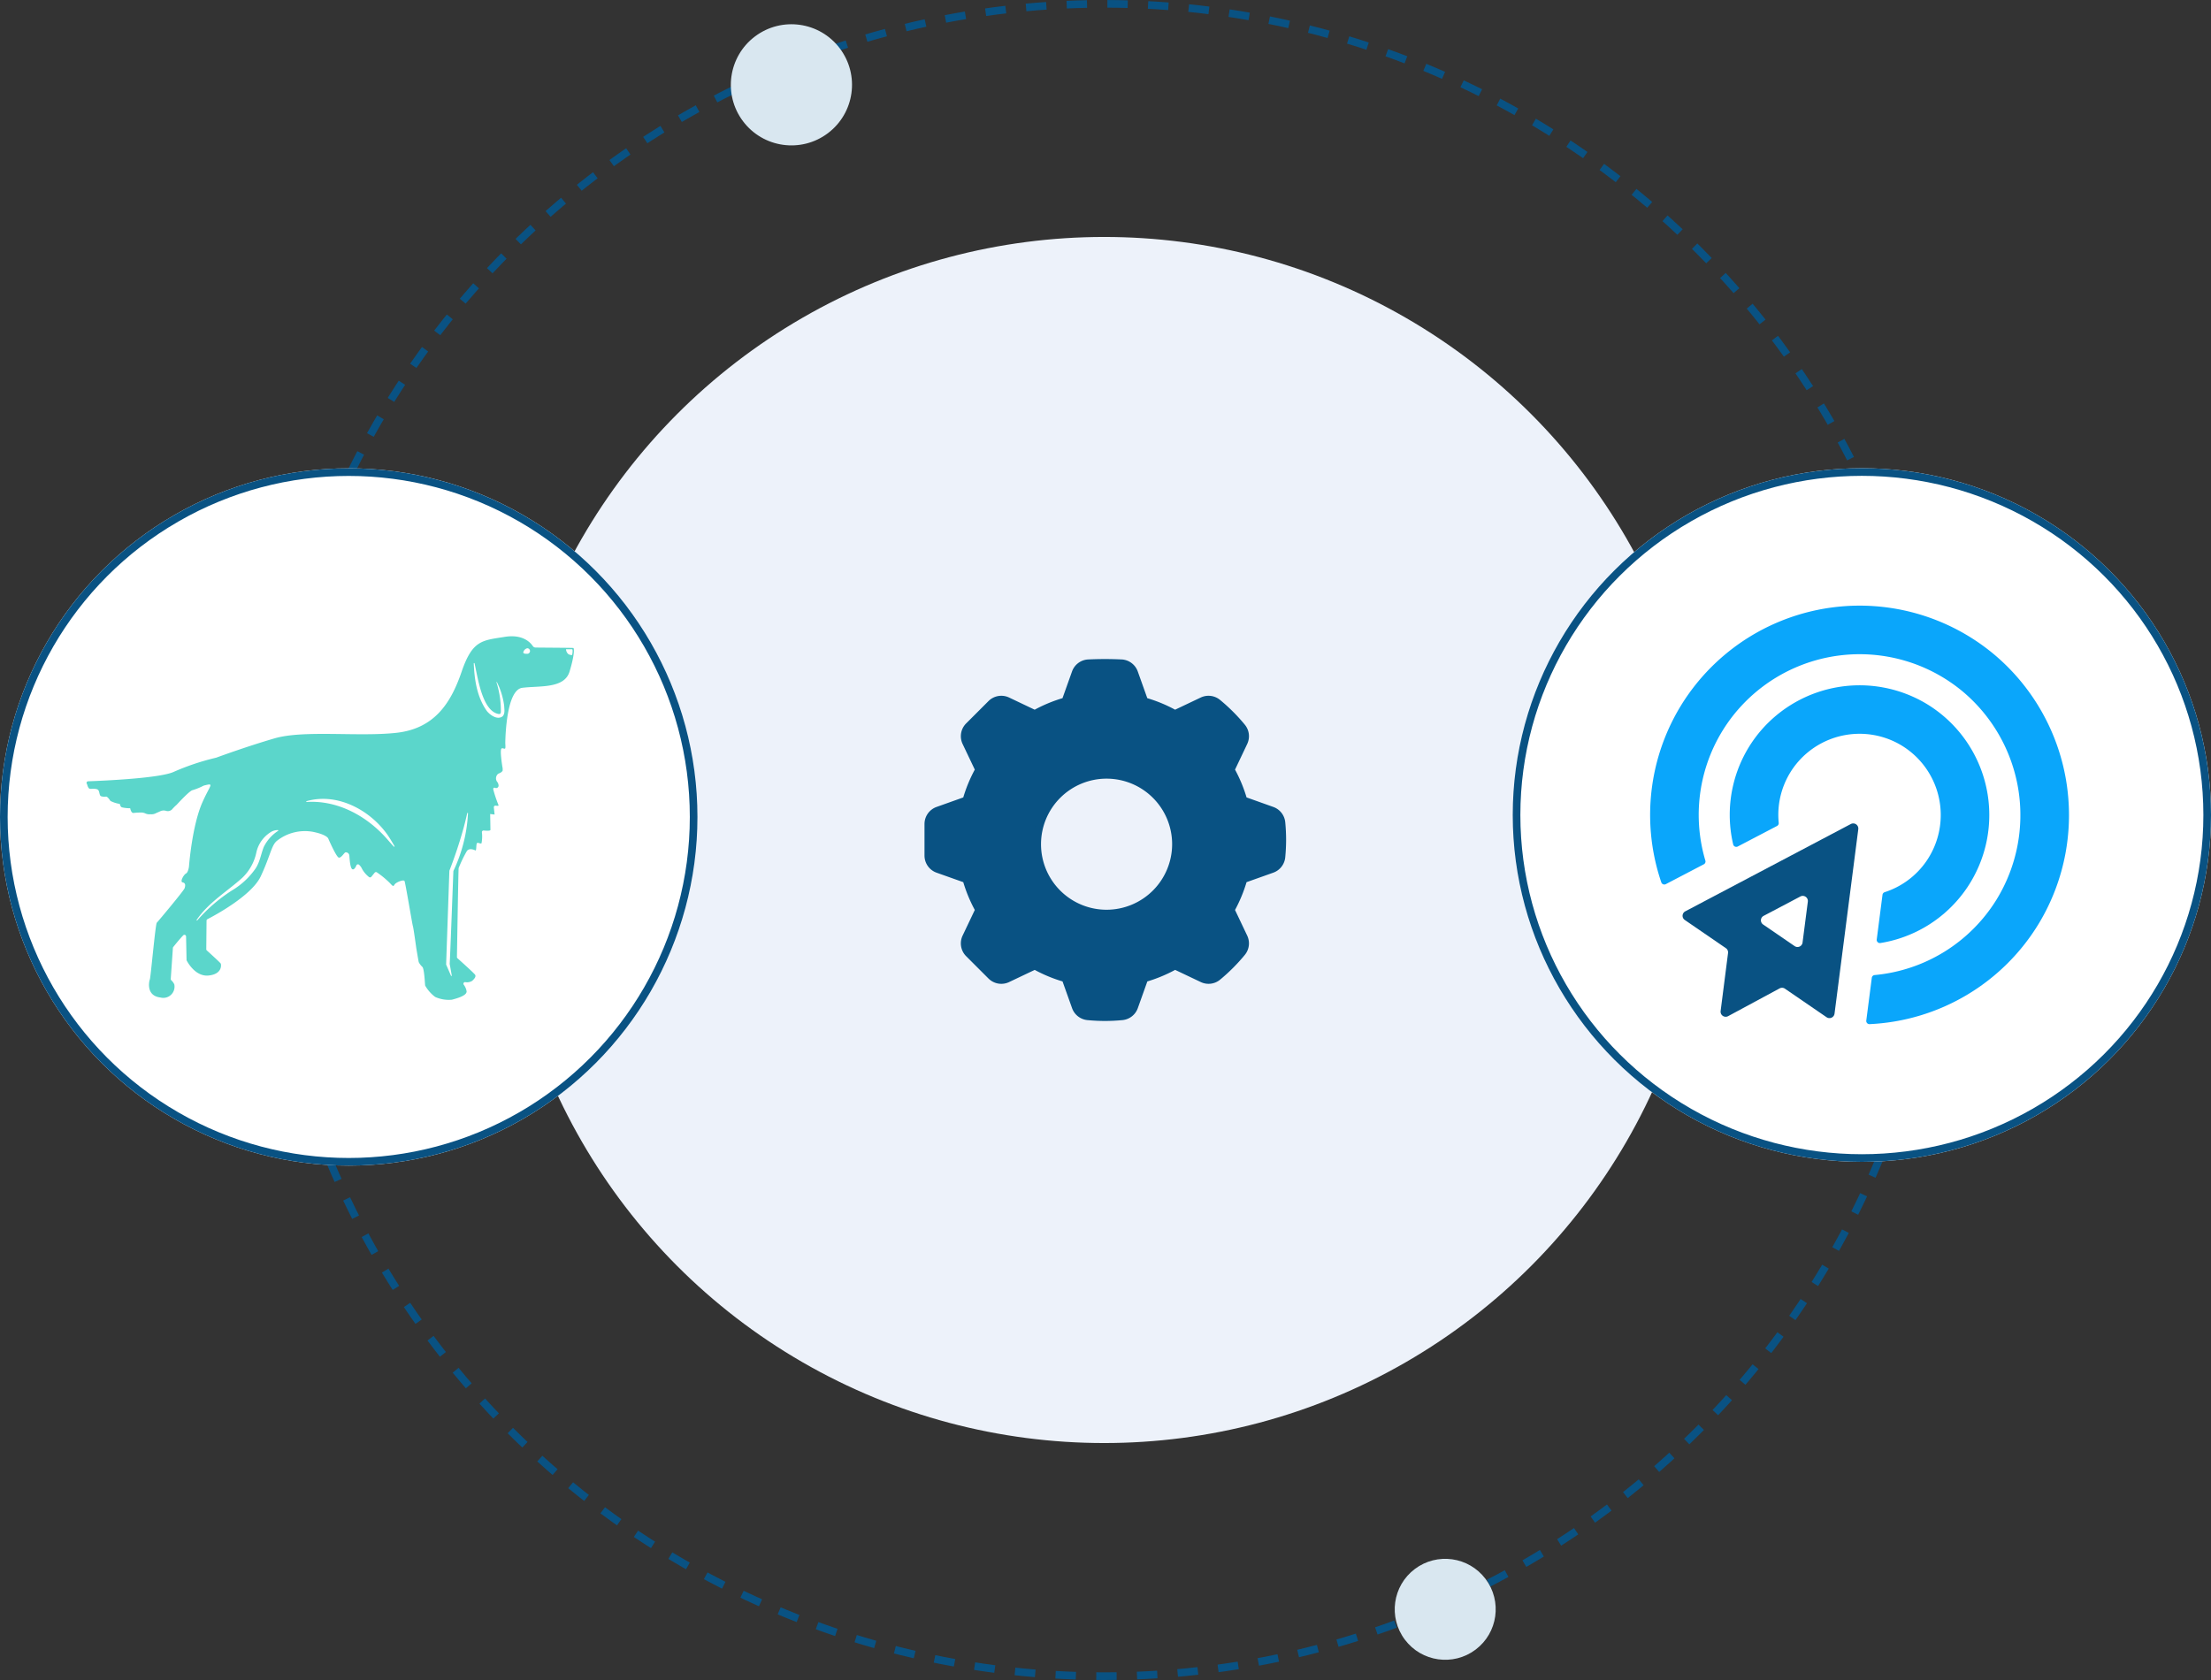
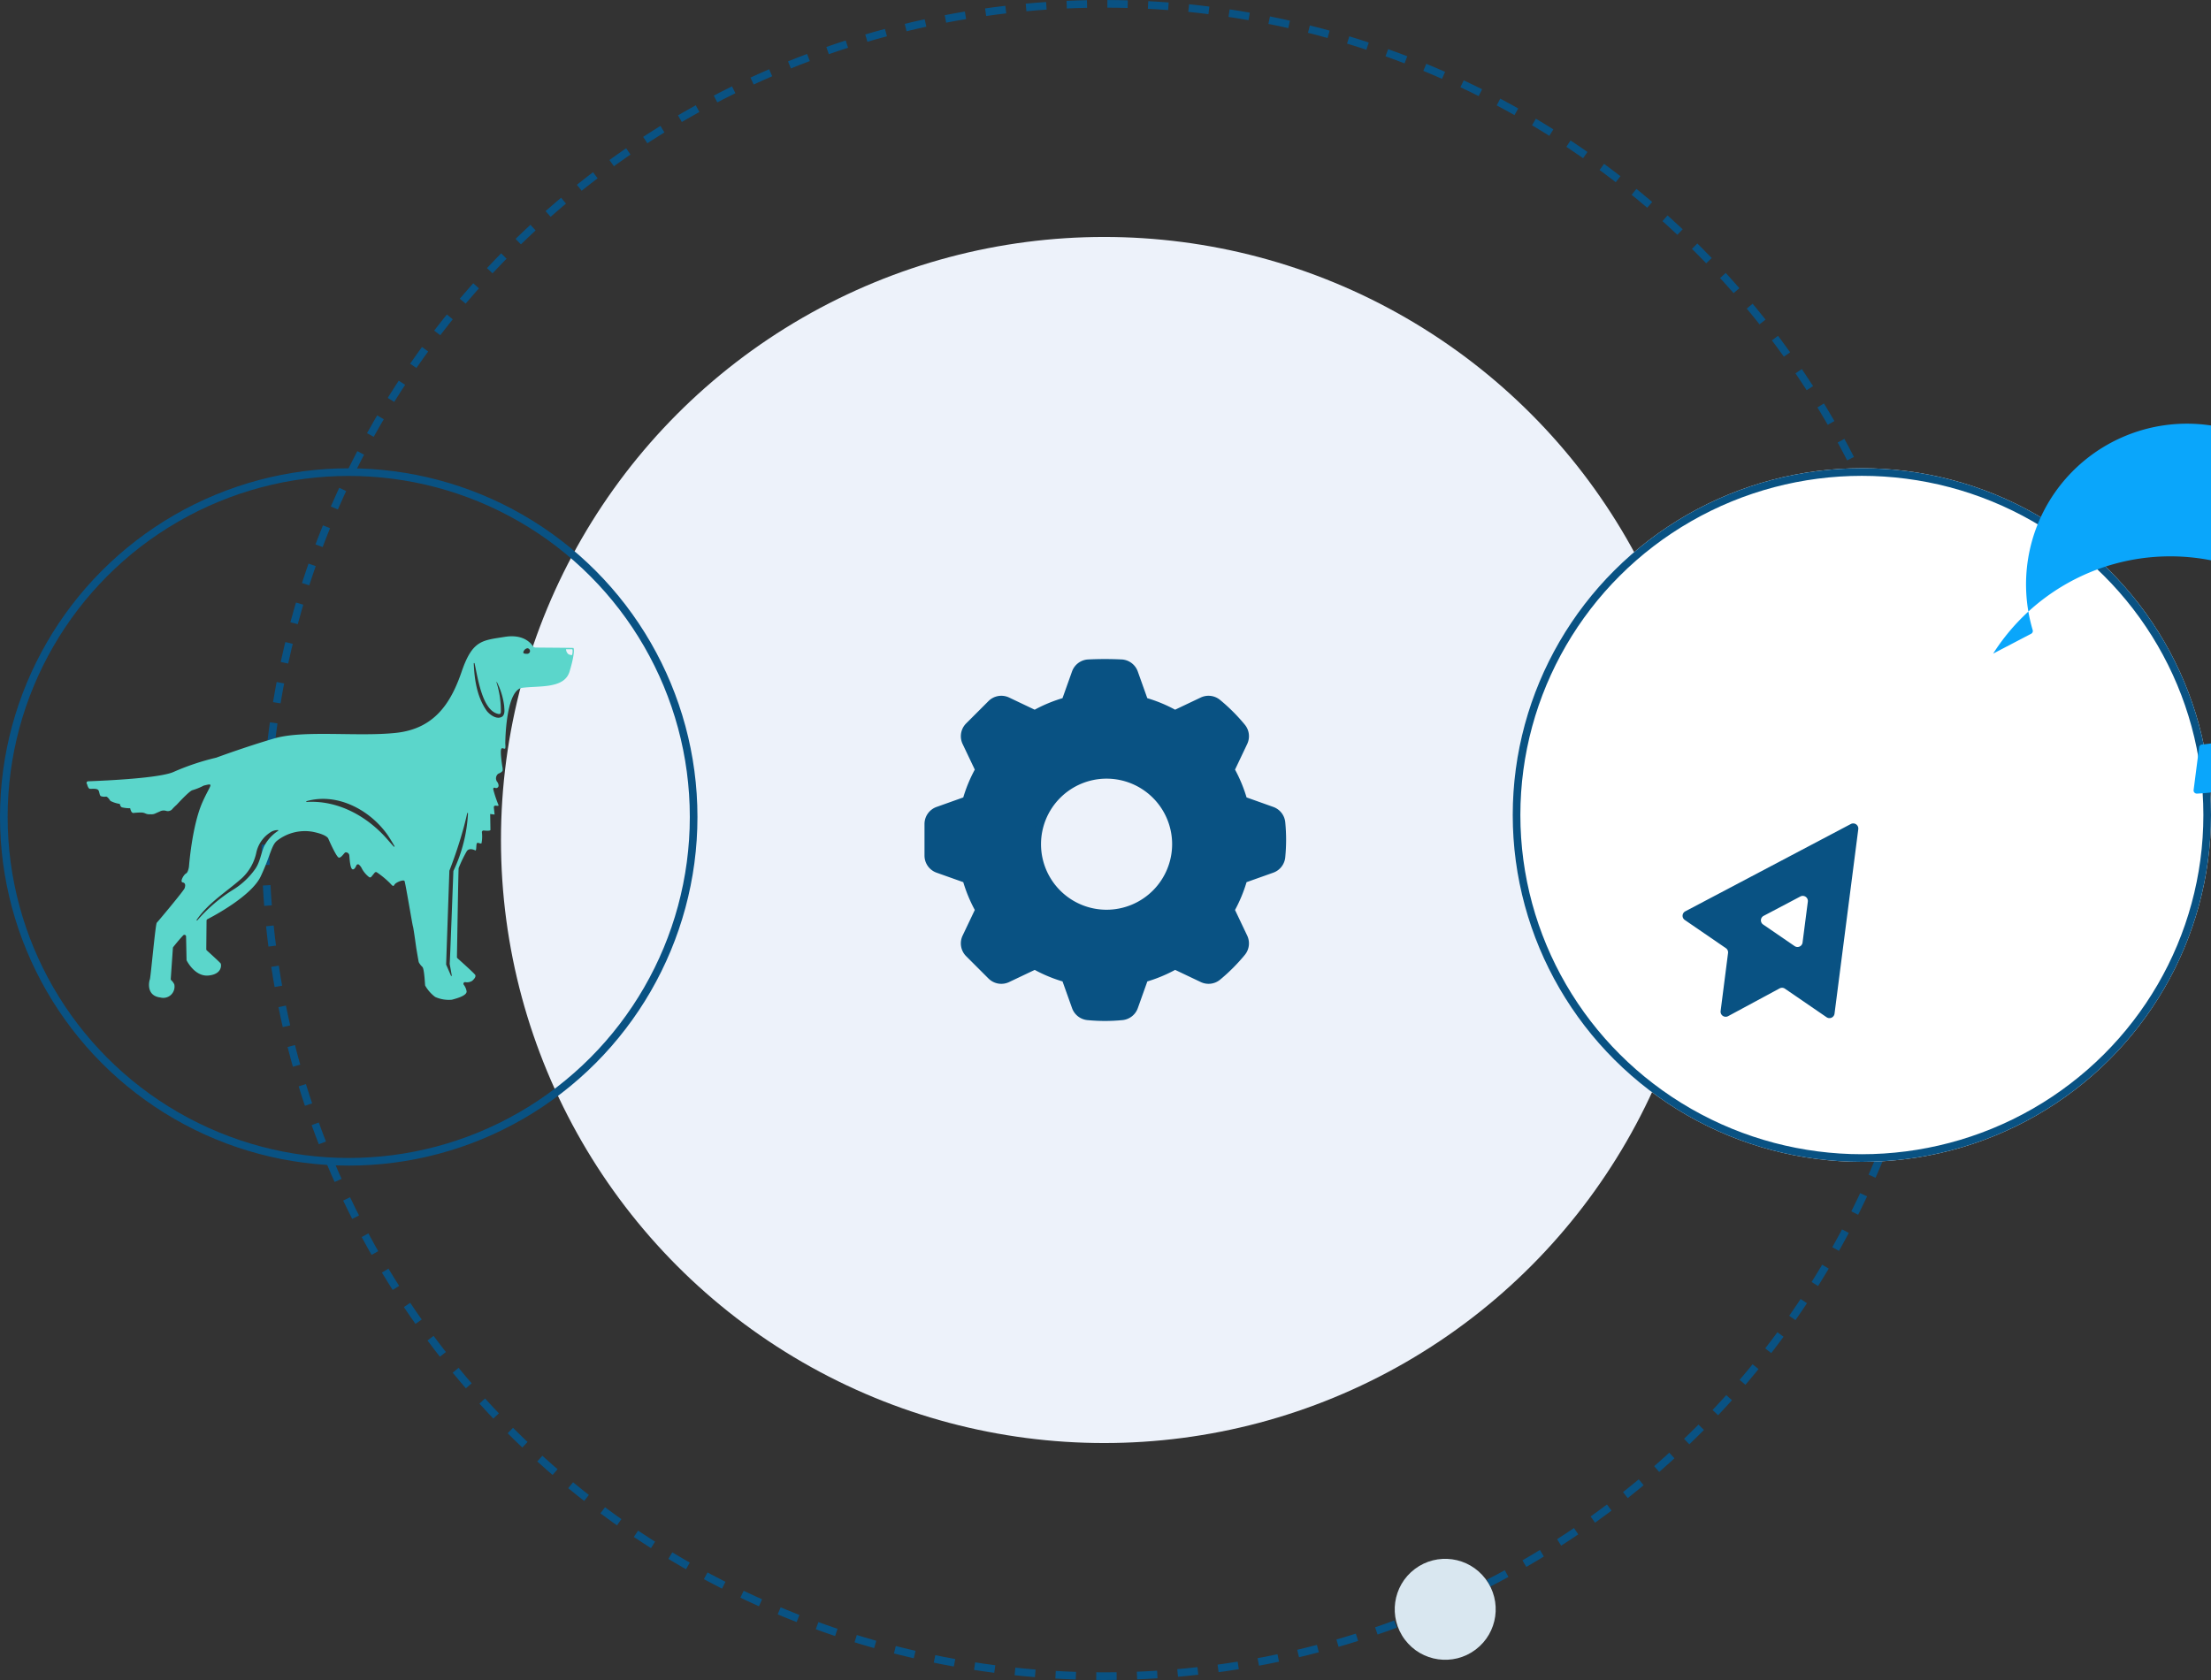
<svg xmlns="http://www.w3.org/2000/svg" width="434.359" height="330.113" viewBox="0 0 434.359 330.113">
  <rect x="0" y="0" width="434.359" height="330.113" fill="#333333" stroke="none" />
  <g id="Group_2281" data-name="Group 2281" transform="translate(-13272.82 5200)">
    <g id="Group_2263" data-name="Group 2263" transform="translate(12475 -5353)">
      <ellipse id="Ellipse_177" data-name="Ellipse 177" cx="118.496" cy="118.496" rx="118.496" ry="118.496" transform="translate(896.237 199.56)" fill="#edf2fa" />
      <g id="Ellipse_176" data-name="Ellipse 176" transform="translate(849.215 153)" fill="none" stroke="#095283" stroke-width="1.5" stroke-dasharray="4">
-         <ellipse cx="165.518" cy="165.056" rx="165.518" ry="165.056" stroke="none" />
        <ellipse cx="165.518" cy="165.056" rx="164.768" ry="164.306" fill="none" />
      </g>
      <ellipse id="Ellipse_180" data-name="Ellipse 180" cx="9.919" cy="9.919" rx="9.919" ry="9.919" transform="translate(1083.69 455.331) rotate(53)" fill="#d9e7f0" />
-       <ellipse id="Ellipse_183" data-name="Ellipse 183" cx="11.902" cy="11.902" rx="11.902" ry="11.902" transform="translate(955.642 153) rotate(53)" fill="#d9e7f0" />
      <g id="Group_1816" data-name="Group 1816" transform="translate(797.922 244.675)">
        <g id="Group_1605" data-name="Group 1605" transform="translate(296.899 0.176)">
          <g id="Ellipse_171" data-name="Ellipse 171" transform="translate(0.18 0.149)" fill="#fff" stroke="#095283" stroke-width="1.5">
            <ellipse cx="68.59" cy="68.15" rx="68.59" ry="68.15" stroke="none" />
            <ellipse cx="68.59" cy="68.15" rx="67.84" ry="67.4" fill="none" />
          </g>
          <g id="Group_1556" data-name="Group 1556" transform="translate(27.179 27.15)">
            <g id="Group_883" data-name="Group 883" transform="translate(0 0)">
              <path id="Path_992" data-name="Path 992" d="M-800.841-165.34l-32.519,17.155a.992.992,0,0,0-.417,1.34,1,1,0,0,0,.32.359l8.075,5.54a1,1,0,0,1,.425.947l-1.46,11.407a1,1,0,0,0,.879,1.117,1,1,0,0,0,.6-.114l10.108-5.451a1.013,1.013,0,0,1,1.052.057l8.169,5.6a1,1,0,0,0,1.4-.255,1,1,0,0,0,.169-.436l4.669-36.261a1.006,1.006,0,0,0-.879-1.117A1.009,1.009,0,0,0-800.841-165.34Zm-11.047,23.981-6.178-4.237a.991.991,0,0,1-.264-1.377,1,1,0,0,1,.361-.321l7.213-3.805a1.006,1.006,0,0,1,1.361.409,1.006,1.006,0,0,1,.112.6l-1.037,8.043a1,1,0,0,1-1.13.861A1,1,0,0,1-811.888-141.359Z" transform="translate(840.259 208.256)" fill="#095283" stroke="rgba(0,0,0,0)" stroke-width="1" />
              <g id="Group_882" data-name="Group 882">
-                 <path id="Path_1893" data-name="Path 1893" d="M-776.714-224.6a41.2,41.2,0,0,0-59.991,8.164,41.122,41.122,0,0,0-5.2,36.783.629.629,0,0,0,.886.351l7.465-3.9a.619.619,0,0,0,.305-.727,31.56,31.56,0,0,1,4.371-27.044,31.652,31.652,0,0,1,45.971-6.362,31.716,31.716,0,0,1,6.836,41.105,31.526,31.526,0,0,1-23.922,14.793.618.618,0,0,0-.559.536l-1.083,8.4a.627.627,0,0,0,.648.708,41.1,41.1,0,0,0,33.357-19.951A41.245,41.245,0,0,0-776.714-224.6Z" transform="translate(844.094 234.031)" fill="#0aa6fb" stroke="rgba(0,0,0,0)" stroke-width="1" />
-                 <path id="Path_1894" data-name="Path 1894" d="M-772.63-168.861a25.533,25.533,0,0,0-7.888-36.525,25.579,25.579,0,0,0-32.462,5.406,25.438,25.438,0,0,0-5.385,22.31.626.626,0,0,0,.9.4l7.718-4.035a.62.62,0,0,0,.327-.614,15.9,15.9,0,0,1,3.812-12,16,16,0,0,1,19.64-3.594,15.981,15.981,0,0,1,5.514,23.188,15.863,15.863,0,0,1-8.148,6.03.621.621,0,0,0-.429.51L-790.165-159a.626.626,0,0,0,.713.7A25.421,25.421,0,0,0-772.63-168.861Z" transform="translate(834.676 224.602)" fill="#0aa6fb" stroke="rgba(0,0,0,0)" stroke-width="1" />
+                 <path id="Path_1893" data-name="Path 1893" d="M-776.714-224.6l7.465-3.9a.619.619,0,0,0,.305-.727,31.56,31.56,0,0,1,4.371-27.044,31.652,31.652,0,0,1,45.971-6.362,31.716,31.716,0,0,1,6.836,41.105,31.526,31.526,0,0,1-23.922,14.793.618.618,0,0,0-.559.536l-1.083,8.4a.627.627,0,0,0,.648.708,41.1,41.1,0,0,0,33.357-19.951A41.245,41.245,0,0,0-776.714-224.6Z" transform="translate(844.094 234.031)" fill="#0aa6fb" stroke="rgba(0,0,0,0)" stroke-width="1" />
              </g>
            </g>
          </g>
        </g>
        <g id="Group_1624" data-name="Group 1624" transform="translate(-0.102 0.344)">
          <g id="Group_1604" data-name="Group 1604" transform="translate(0 0)">
            <g id="Ellipse_171-2" data-name="Ellipse 171" fill="#fff" stroke="#095283" stroke-width="1.5">
-               <circle cx="68.509" cy="68.509" r="68.509" stroke="none" />
              <circle cx="68.509" cy="68.509" r="67.759" fill="none" />
            </g>
          </g>
        </g>
        <path id="Path_3893" data-name="Path 3893" d="M45.888,29.352c2.2-.549,1.345-.3-.237,3.257C43.588,37.253,43,45.283,43,45.283s-.145,1.119-.582,1.338-1.256,1.639-.655,1.748.546.655.382,1.147-5.189,6.5-5.463,6.774-1.2,10.762-1.366,11.144-.764,3.223,2.076,3.551a2.207,2.207,0,0,0,2.731-2.568,2.508,2.508,0,0,0-.606-.829.319.319,0,0,1-.094-.251l.421-6.086a.308.308,0,0,1,.067-.177c.248-.315,1.212-1.526,1.966-2.308a.325.325,0,0,1,.556.222l.092,4.6a.338.338,0,0,0,.038.145c.25.476,1.787,3.183,4.279,2.934,2.732-.273,2.513-2.131,2.4-2.349-.1-.192-2.227-2.123-2.734-2.58a.324.324,0,0,1-.106-.243l.052-5.611a.321.321,0,0,1,.175-.285c1.233-.634,8.677-4.58,10.479-8.434,1.966-4.207,2.076-6.173,3.278-7.047a8.876,8.876,0,0,1,6.937-1.694c2.907.591,3.059,1.366,3.059,1.366s1.584,3.66,2.076,3.714,1.082-1.039,1.3-1.039a.682.682,0,0,1,.747.618c.055.546.139,2.551.63,2.715.325.108.609-.414.764-.782a.323.323,0,0,1,.5-.129,2.3,2.3,0,0,1,.6.822,5.414,5.414,0,0,0,1.365,1.6.325.325,0,0,0,.461-.042l.662-.808a.324.324,0,0,1,.436-.061,17.62,17.62,0,0,1,2.583,2.135c.874.983.6.382,1.147,0s1.53-.71,1.694-.437S86.89,56.727,87,57s.655,4.261.655,4.261.437,2.622.491,2.786a3.4,3.4,0,0,0,.71.929c.383.383.493,3.332.546,3.66a7.237,7.237,0,0,0,1.967,2.24,6.508,6.508,0,0,0,3.278.546c.819-.218,2.949-.765,2.9-1.639a2.871,2.871,0,0,0-.567-1.311.323.323,0,0,1,.3-.509,1.873,1.873,0,0,0,1.365-.255c.6-.546.71-.874.6-1.147-.1-.245-2.911-2.766-3.5-3.292a.306.306,0,0,1-.1-.239c.027-1.668.282-17.317.333-17.472A25.842,25.842,0,0,1,97.6,42.2c.492-.655,1.446-.223,1.664-.114s.149-.876.258-1.313.733.115.953-.1a7.065,7.065,0,0,0,.074-2.164.324.324,0,0,1,.359-.338c.5.052,1.317.1,1.317-.124,0-.328-.051-3.116-.051-3.116l.869.108-.15-1.4a.324.324,0,0,1,.378-.354c.277.049.582.071.552-.081a24.357,24.357,0,0,1-1.056-3.167c.036-.3.21-.319.4-.239a.478.478,0,0,0,.657-.485,1.285,1.285,0,0,0-.322-.767,1.163,1.163,0,0,1,.245-1.522c.264-.113.737-.3.876-.618a2.577,2.577,0,0,0-.064-.826c-.117-.757-.458-3.115-.183-3.481.191-.255.579.123.735-.045.121-.129.029-.924.032-1.1.027-1.664.315-10.423,3.33-10.818,3.332-.437,8.249.218,9.287-3.169s.914-4.632.753-4.661c-.239-.042-5.862-.064-7.418-.086a.662.662,0,0,1-.547-.291c-.463-.695-1.971-2.375-5.511-1.807-4.425.71-6.341.617-8.471,6.845S91.2,18.159,83.721,18.979s-18.136-.6-23.927,1.092c-5.613,1.642-11.088,3.659-11.418,3.782l-.034.01A48.009,48.009,0,0,0,40.119,26.6c-2.6,1.3-13.84,1.787-16.929,1.9a.323.323,0,0,0-.2.565s.175.922.6.922,1.184-.084,1.522.169.253,1.1.591,1.268a2.08,2.08,0,0,0,1.014.085c.338,0,.846.845.846.845a5.923,5.923,0,0,0,1.86.592s.084.592.423.677a6.536,6.536,0,0,0,1.268.169h.338s.169,1.015.677.93a12.948,12.948,0,0,1,1.522-.084,1.951,1.951,0,0,1,.76.169,1.834,1.834,0,0,0,1.014.169,1.835,1.835,0,0,0,1.014-.169c.339-.169.592-.254.931-.423a1.609,1.609,0,0,1,1.1-.084,1.172,1.172,0,0,0,1.184-.253,9.139,9.139,0,0,1,.93-.93s2.536-2.79,3.128-2.875a12.3,12.3,0,0,0,2.181-.89m14.6,8.9a7.952,7.952,0,0,0-2.782,3.126.294.294,0,0,0-.024.051c-.547,1.387-.754,2.964-1.642,4.262a14.951,14.951,0,0,1-4.551,4.229,31.268,31.268,0,0,0-6.849,5.9.079.079,0,0,1-.115.024.078.078,0,0,1-.018-.106c2.308-3.411,5.928-5.546,8.928-8.239a9.588,9.588,0,0,0,2.8-5.016,6.281,6.281,0,0,1,2.69-3.908,2.553,2.553,0,0,1,1.561-.483.079.079,0,0,1,0,.156M83.25,41.335c-.6-.624-1.132-1.282-1.7-1.9-3.926-4.277-9.49-7.238-15.42-6.874-.087.018-.13-.128-.035-.152,6.041-1.727,12.462,1.71,15.929,6.637.486.715.928,1.459,1.355,2.2a.079.079,0,0,1-.124.093m11.727,4.716a.292.292,0,0,0-.034.123c-.059,1.214-.7,18.714-.732,18.171l.414,2.314c.019.084-.117.132-.15.046l-.94-2.155a.19.19,0,0,1-.016-.079c-.005,0,.6-17.329.634-18.344a.314.314,0,0,1,.019-.1,87.385,87.385,0,0,0,2.785-8.4q.381-1.414.7-2.851a.078.078,0,0,1,.155.016,29.866,29.866,0,0,1-2.835,11.259m9.634-30.319c-1.034.775-2.447-.248-3.085-1.032l-.025-.034c-1.925-2.737-2.415-6.1-2.558-9.334a.079.079,0,0,1,.156-.014c.64,2.743,1.487,9.4,4.744,9.96.3.029.378-.067.429-.392a18.507,18.507,0,0,0-.855-5.811.078.078,0,0,1,.056-.1,14.319,14.319,0,0,1,1.449,4.709c0,.01,0,.02,0,.031.03.646.2,1.485-.313,2.014m4.842-12.284c-.3,0-.777.012-.777-.288a1.055,1.055,0,0,1,.777-.8.544.544,0,0,1,0,1.089m8.816.234a1.19,1.19,0,0,1-.763-.189,1.375,1.375,0,0,1-.434-.942l1.132,0a.152.152,0,0,1,.152.152,3.028,3.028,0,0,1-.087.983" transform="translate(-5.98 33.344)" fill="#5bd6cb" />
      </g>
      <path id="Path_2964" data-name="Path 2964" d="M70.376,32.4a2.809,2.809,0,0,0-1.859-2.383l-5.609-2A28.06,28.06,0,0,0,60.414,22l2.555-5.379a2.811,2.811,0,0,0-.367-2.994,34.938,34.938,0,0,0-4.771-4.769,2.81,2.81,0,0,0-2.992-.369l-5.381,2.557a27.861,27.861,0,0,0-6.016-2.494l-2-5.609a2.816,2.816,0,0,0-2.379-1.857,65.886,65.886,0,0,0-6.745,0,2.813,2.813,0,0,0-2.379,1.857l-2,5.609a27.959,27.959,0,0,0-6.018,2.494L16.547,8.489a2.816,2.816,0,0,0-3.195.552L8.966,13.428a2.807,2.807,0,0,0-.55,3.195L10.974,22A28,28,0,0,0,8.48,28.02l-5.611,2A2.812,2.812,0,0,0,1,32.664v6.205A2.815,2.815,0,0,0,2.868,41.52L8.48,43.514a28,28,0,0,0,2.494,6.016L8.416,54.911a2.81,2.81,0,0,0,.55,3.2l4.386,4.384a2.813,2.813,0,0,0,3.195.552l5.381-2.557a27.959,27.959,0,0,0,6.018,2.494l2,5.609a2.818,2.818,0,0,0,2.381,1.859c1.14.107,2.272.165,3.37.165s2.232-.058,3.372-.165a2.818,2.818,0,0,0,2.381-1.859l2-5.607a28.152,28.152,0,0,0,6.016-2.5l5.381,2.557a2.8,2.8,0,0,0,2.992-.367A35.065,35.065,0,0,0,62.6,57.906a2.811,2.811,0,0,0,.367-2.994l-2.555-5.379a28.06,28.06,0,0,0,2.494-6.018l5.609-1.994a2.815,2.815,0,0,0,1.859-2.385c.109-1.15.165-2.283.165-3.368S70.485,33.548,70.376,32.4ZM36.018,50.261A13.629,13.629,0,1,1,49.648,36.632,13.644,13.644,0,0,1,36.018,50.261Z" transform="translate(979.191 282.249)" fill="#095283" stroke="#095283" stroke-linecap="round" stroke-linejoin="round" stroke-width="1.5" />
    </g>
  </g>
</svg>